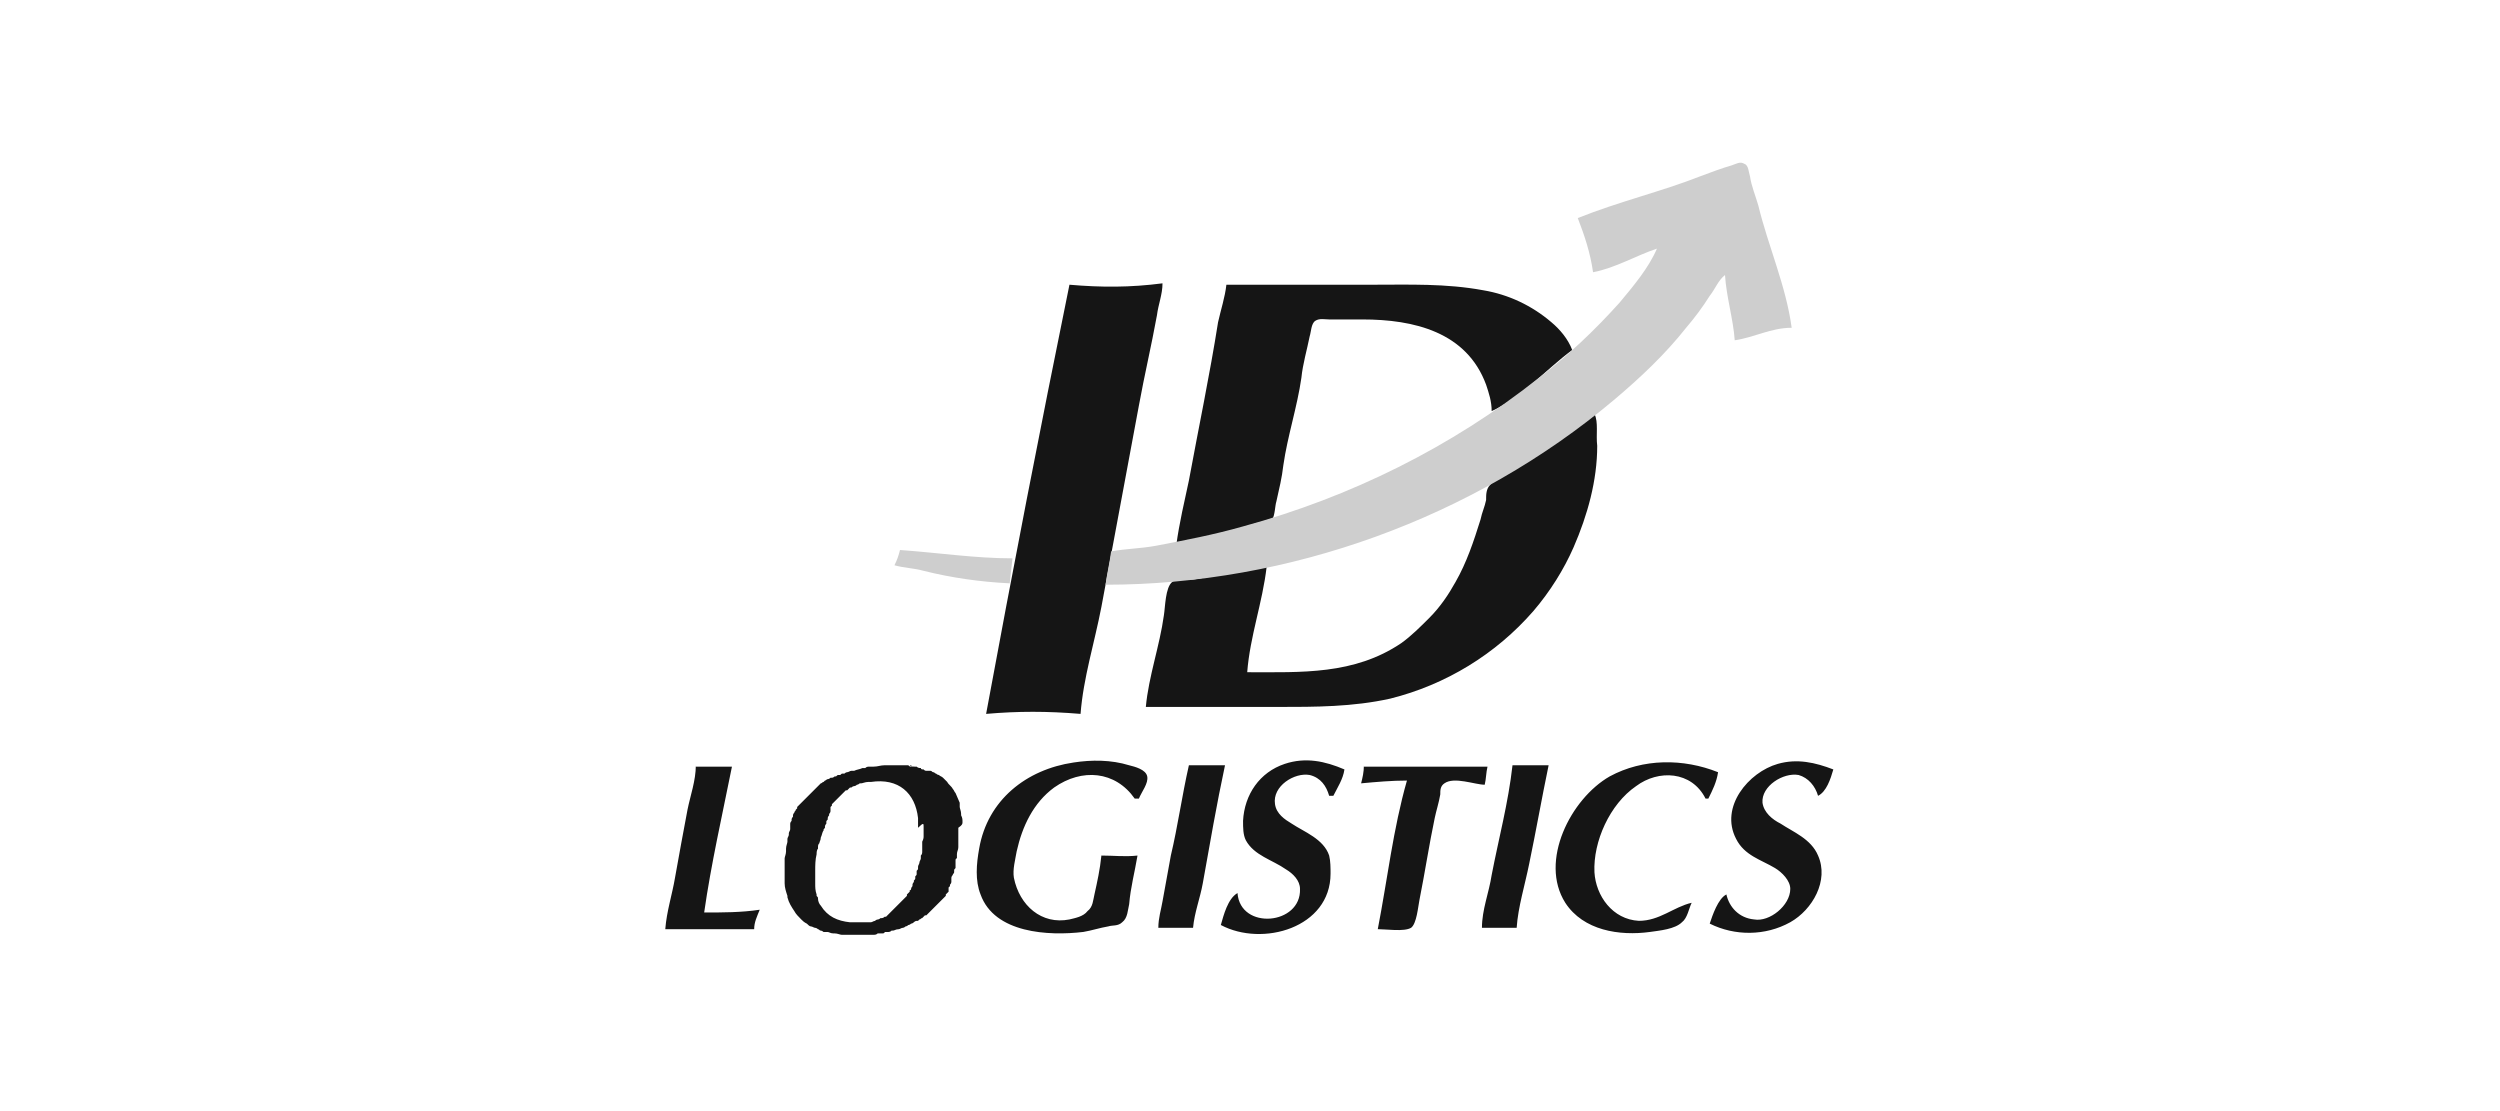
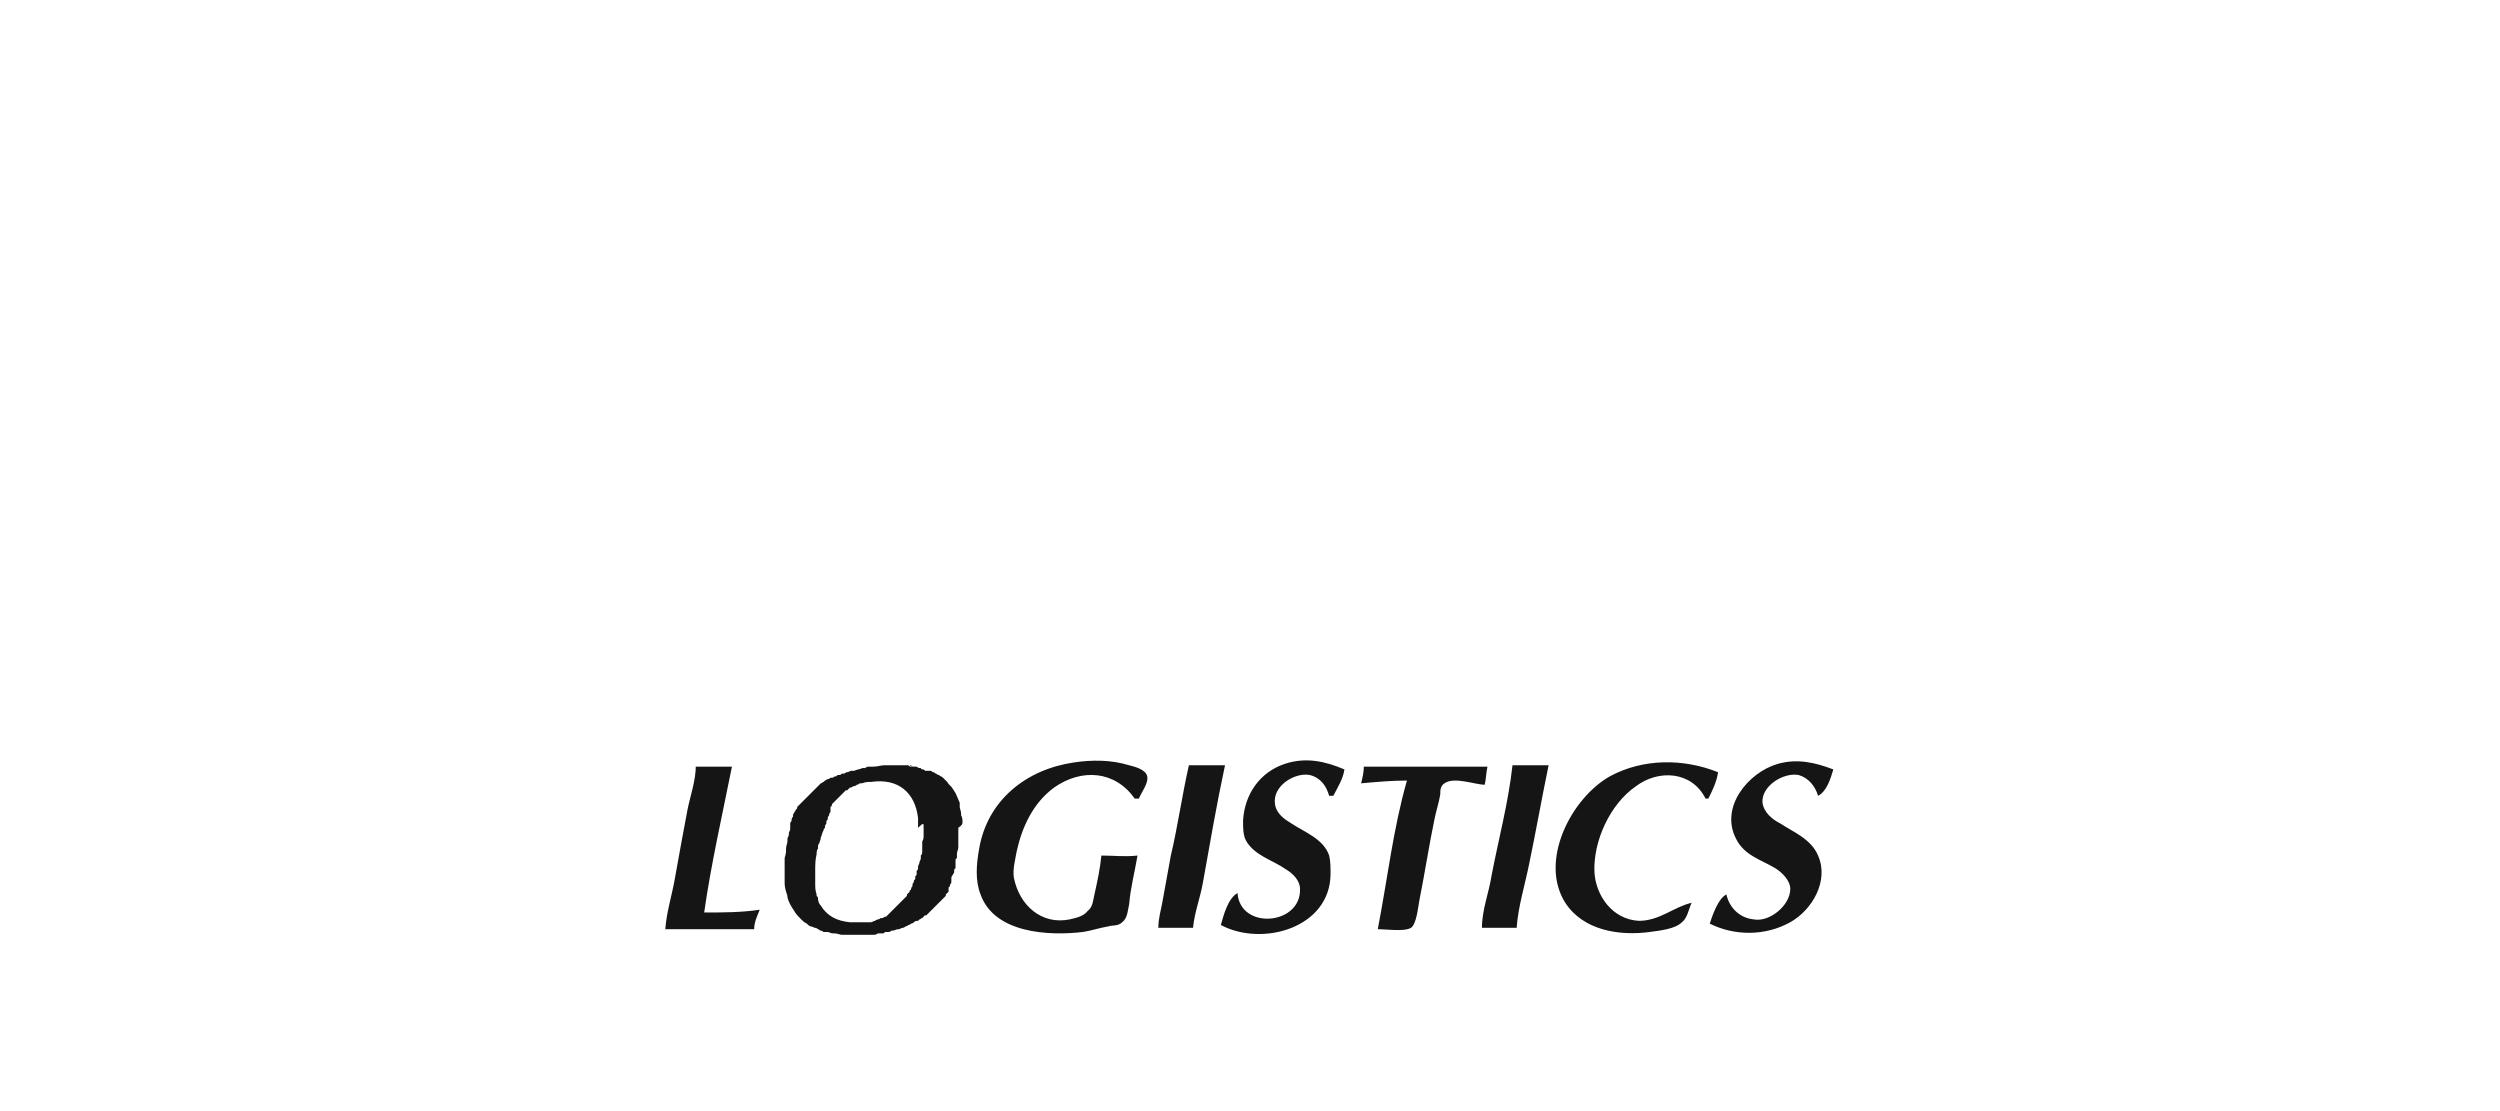
<svg xmlns="http://www.w3.org/2000/svg" version="1.1" x="0px" y="0px" viewBox="0 0 180 80" style="enable-background:new 0 0 180 80;" xml:space="preserve">
  <style type="text/css">
	.st0{fill-rule:evenodd;clip-rule:evenodd;fill:#151515;}
	.st1{fill:#151515;enable-background:new    ;}
	.st2{fill:#151515;}
	.st3{fill-rule:evenodd;clip-rule:evenodd;fill:#CECECE;}
	.st4{fill:#CECECE;}
</style>
  <g id="Беру">
</g>
  <g id="Магнит">
</g>
  <g id="ВкусВилл">
</g>
  <g id="Корус">
</g>
  <g id="Маррруссия">
</g>
  <g id="Окей">
</g>
  <g id="ПЭК">
</g>
  <g id="ID_Logistics">
    <g>
-       <path class="st2" d="M77,20.5c-2.1,10.3-4.1,20.6-6,30.9c2.3-0.2,4.4-0.2,6.8,0c0.2-2.6,1-5.1,1.5-7.7c0.9-4.8,1.8-9.7,2.7-14.5    c0.4-2.2,0.9-4.3,1.3-6.5c0.1-0.8,0.4-1.5,0.4-2.3C81.4,20.7,79.3,20.7,77,20.5z M88.3,20.5c-0.1,0.9-0.4,1.8-0.6,2.7    c-0.6,3.8-1.4,7.6-2.1,11.4c-0.3,1.4-0.7,3.1-0.9,4.6c1.8-0.1,3.6-0.7,5.3-1.2c0.5-0.1,1.3-0.1,1.6-0.6c0.2-0.3,0.2-1,0.3-1.3    c0.2-0.9,0.4-1.7,0.5-2.6c0.3-2.1,1-4.2,1.3-6.3c0.1-1,0.4-2,0.6-3c0.1-0.3,0.1-0.9,0.4-1.1c0.3-0.2,0.7-0.1,1-0.1h2.4    c3.7,0,7.5,0.9,8.9,4.7c0.2,0.6,0.4,1.2,0.4,1.9c2.2-1,3.9-3,5.8-4.4c-0.3-0.8-0.9-1.5-1.5-2c-1.4-1.2-3.1-2-4.9-2.3    c-2.7-0.5-5.3-0.4-8.1-0.4L88.3,20.5L88.3,20.5z M114.8,29.8c-1.6,1.2-3.3,2.4-5,3.5c-0.8,0.5-1.9,0.9-2.5,1.6    c-0.3,0.3-0.3,0.7-0.3,1.1c-0.1,0.5-0.3,0.9-0.4,1.4c-0.5,1.6-1,3.1-1.8,4.5c-0.5,0.9-1.1,1.8-1.9,2.6c-0.6,0.6-1.3,1.3-2,1.8    c-3.4,2.3-7.2,2.1-11.1,2.1c0.2-2.6,1.1-5,1.4-7.6c-1.7,0.3-3.4,0.6-5.1,0.9c-0.5,0.1-1.3-0.1-1.7,0.2c-0.5,0.4-0.5,1.8-0.6,2.4    c-0.3,2.2-1.1,4.4-1.3,6.6H92c2.7,0,5.4,0,8.1-0.6c4-1,7.6-3.2,10.3-6.3c1.2-1.4,2.2-3,2.9-4.6c1-2.3,1.7-4.8,1.7-7.3    C114.9,31.3,115.1,30.4,114.8,29.8z" />
-       <path class="st4" d="M64.8,39.6c-0.1,0.4-0.2,0.7-0.4,1.1c0.7,0.2,1.4,0.2,2.1,0.4c2,0.5,4.1,0.8,6.2,0.9l0.2-1.8    C70.2,40.2,67.6,39.8,64.8,39.6z M113.6,15.7c0.5,1.3,0.9,2.5,1.1,3.9c1.6-0.3,3.1-1.2,4.6-1.7c-0.6,1.4-1.7,2.7-2.7,3.9    c-1.8,2-3.7,3.8-5.8,5.4c-6.3,5-13.6,8.6-21.3,10.7c-2.1,0.6-4.2,1-6.3,1.4c-1.1,0.2-2.1,0.2-3.2,0.4c-0.1,0.8-0.3,1.6-0.4,2.4    c13.2,0,26.5-4.8,36.6-13.3c1.9-1.6,3.7-3.3,5.2-5.2c0.6-0.7,1.2-1.5,1.7-2.3c0.4-0.5,0.6-1.1,1.1-1.5c0.1,1.6,0.6,3.2,0.7,4.7    c1.4-0.2,2.6-0.9,4.1-0.9c-0.4-3-1.7-5.9-2.4-8.8c-0.2-0.7-0.5-1.4-0.6-2.1c-0.1-0.3-0.1-0.8-0.4-0.9c-0.3-0.2-0.6,0-0.9,0.1    c-0.7,0.2-1.5,0.5-2.3,0.8C119.6,13.8,116.6,14.5,113.6,15.7z" />
      <path class="st2" d="M81.9,61.6c-0.9,0.1-1.7,0-2.6,0c-0.1,1-0.3,1.9-0.5,2.8c-0.1,0.4-0.1,0.9-0.5,1.2C78,66,77.4,66.1,77,66.2    c-2,0.4-3.6-1-4-3c-0.1-0.6,0.1-1.3,0.2-1.9c0.4-1.8,1.2-3.5,2.7-4.6c2-1.4,4.4-1.2,5.8,0.8H82c0.2-0.5,0.7-1.1,0.6-1.6    c-0.1-0.5-0.9-0.7-1.3-0.8c-1.3-0.4-2.7-0.4-4-0.2c-3.4,0.5-6.2,2.7-6.8,6.2c-0.2,1.1-0.3,2.3,0.1,3.3c1,2.8,4.9,3,7.4,2.7    c0.6-0.1,1.2-0.3,1.8-0.4c0.3-0.1,0.7,0,1-0.3c0.4-0.3,0.4-0.9,0.5-1.3C81.4,63.9,81.7,62.8,81.9,61.6z M89.1,64.3    c-0.7,0.4-1,1.6-1.2,2.3c3,1.6,7.9,0.2,7.9-3.7c0-0.4,0-0.9-0.1-1.3c-0.4-1.2-1.8-1.7-2.7-2.3c-0.5-0.3-1.1-0.7-1.2-1.4    c-0.2-1.3,1.4-2.3,2.5-2.1c0.8,0.2,1.2,0.8,1.4,1.5H96c0.3-0.6,0.7-1.2,0.8-1.9c-1.4-0.6-2.8-0.9-4.3-0.4c-1.8,0.6-2.9,2.2-3,4.1    c0,0.5,0,1,0.2,1.4c0.6,1.1,1.9,1.4,2.9,2.1c0.5,0.3,1,0.8,1,1.4C93.7,66.6,89.3,67,89.1,64.3z M121.8,65    c-1.3,0.3-2.3,1.3-3.8,1.3c-1.9-0.1-3.1-1.8-3.2-3.5c-0.1-2.2,1.1-4.9,3-6.2c1.6-1.2,4-1.1,5,0.9h0.2c0.3-0.6,0.6-1.2,0.7-1.9    c-2.5-1-5.4-1-7.8,0.3c-2.8,1.6-5.1,6.1-3.2,9.1c1.3,2,3.9,2.4,6.1,2.1c0.7-0.1,1.8-0.2,2.3-0.7C121.5,66.1,121.6,65.4,121.8,65z     M124.3,64.4c-0.6,0.3-1,1.5-1.2,2.1c1.8,0.9,4,0.9,5.8-0.1c1.6-0.9,2.8-3,2-4.8c-0.5-1.2-1.8-1.7-2.7-2.3    c-0.6-0.3-1.2-0.8-1.3-1.5c-0.1-1.2,1.5-2.2,2.6-2c0.7,0.2,1.2,0.8,1.4,1.5c0.6-0.3,0.9-1.2,1.1-1.9c-1.3-0.5-2.6-0.8-4-0.4    c-2.1,0.6-4.2,3.1-3,5.4c0.6,1.2,1.8,1.5,2.8,2.1c0.5,0.3,1.1,0.9,1.1,1.5c0,1.2-1.5,2.4-2.6,2.2    C125.2,66.1,124.5,65.3,124.3,64.4z M50.1,55.1c0,1.1-0.4,2.2-0.6,3.2c-0.3,1.6-0.6,3.2-0.9,4.9c-0.2,1.2-0.6,2.4-0.7,3.7h6.4    c0-0.5,0.2-0.9,0.4-1.4c-1.3,0.2-2.7,0.2-4,0.2c0.5-3.5,1.3-7,2-10.5H50.1z M85.6,55.1c-0.5,2.2-0.8,4.4-1.3,6.5    c-0.2,1.1-0.4,2.2-0.6,3.3c-0.1,0.6-0.3,1.2-0.3,1.9h2.5c0.1-1.1,0.5-2.1,0.7-3.2c0.5-2.8,1-5.7,1.6-8.5H85.6z M98.2,55.1    c0,0.5-0.1,0.9-0.2,1.3c1.1-0.1,2.2-0.2,3.3-0.2c-1,3.5-1.4,7.1-2.1,10.7c0.6,0,1.9,0.2,2.4-0.1c0.4-0.3,0.5-1.5,0.6-2    c0.4-2,0.7-4,1.1-5.9c0.1-0.5,0.3-1.1,0.4-1.7c0-0.3,0-0.6,0.3-0.8c0.7-0.5,2.2,0.1,2.9,0.1c0.1-0.4,0.1-0.9,0.2-1.3H98.2z     M108.9,55.1c-0.3,2.7-1,5.3-1.5,7.9c-0.2,1.3-0.7,2.5-0.7,3.8h2.5c0.1-1.5,0.6-3.1,0.9-4.6c0.5-2.4,0.9-4.7,1.4-7.1H108.9z     M69.3,59.2c0-0.2,0-0.3-0.1-0.5l0,0c0,0,0-0.1,0-0.1l0,0c0-0.2-0.1-0.4-0.1-0.5l0,0c0,0,0-0.1,0-0.1c0,0,0-0.1,0-0.1    c0,0,0,0,0-0.1c-0.1-0.2-0.2-0.5-0.3-0.7c-0.1-0.1-0.1-0.2-0.2-0.3c0,0,0,0,0,0c-0.1-0.2-0.3-0.3-0.4-0.5    c-0.1-0.1-0.2-0.2-0.3-0.3l0,0c-0.1-0.1-0.2-0.1-0.3-0.2c0,0,0,0,0,0c-0.1,0-0.2-0.1-0.2-0.1c0,0,0,0,0,0c-0.1,0-0.1-0.1-0.2-0.1    c0,0,0,0,0,0c-0.1,0-0.1-0.1-0.2-0.1c0,0-0.1,0-0.1,0c0,0,0,0-0.1,0c0,0,0,0,0,0c-0.2,0-0.2,0-0.3-0.1c0,0,0,0,0,0    c-0.1,0-0.2,0-0.2-0.1l0,0c-0.1,0-0.2,0-0.3-0.1c0,0-0.1,0-0.1,0c-0.1,0-0.3,0-0.4-0.1c0.1,0,0.1,0,0.2,0.1c-0.2,0-0.2,0-0.3-0.1    c-0.1,0-0.1,0-0.2,0c0,0-0.1,0-0.1,0c-0.1,0-0.2,0-0.4,0c-0.2,0-0.5,0-0.7,0c-0.1,0-0.2,0-0.2,0c0,0-0.1,0-0.1,0    c-0.3,0-0.5,0.1-0.8,0.1c0,0,0,0-0.1,0c0,0,0,0-0.1,0c0,0-0.1,0-0.1,0c0,0,0,0,0,0c-0.1,0-0.2,0-0.3,0.1c0,0-0.1,0-0.1,0    s-0.1,0-0.1,0c0,0,0,0,0,0c-0.2,0.1-0.4,0.1-0.6,0.2l-0.1,0c0,0-0.1,0-0.1,0c-0.1,0-0.2,0.1-0.3,0.1c-0.1,0-0.2,0.1-0.2,0.1    c0,0-0.1,0-0.1,0c-0.1,0-0.1,0-0.2,0.1c0,0-0.1,0-0.1,0c-0.1,0-0.1,0-0.2,0.1c0,0-0.1,0-0.1,0c0,0-0.1,0.1-0.2,0.1c0,0,0,0-0.1,0    c0,0-0.1,0.1-0.2,0.1c-0.1,0-0.1,0.1-0.2,0.1c0,0-0.1,0.1-0.1,0.1c-0.1,0-0.1,0.1-0.2,0.1c0,0-0.1,0.1-0.1,0.1    c0,0-0.1,0.1-0.1,0.1c0,0,0,0-0.1,0.1c0,0-0.1,0.1-0.1,0.1c0,0-0.1,0.1-0.1,0.1s-0.1,0.1-0.1,0.1c0,0-0.1,0.1-0.1,0.1    c0,0-0.1,0.1-0.1,0.1c0,0-0.1,0.1-0.1,0.1c0,0-0.1,0.1-0.1,0.1c0,0-0.1,0.1-0.1,0.1c0,0-0.1,0.1-0.1,0.1c0,0-0.1,0.1-0.1,0.1    c0,0,0,0-0.1,0.1c0,0-0.1,0.1-0.1,0.1c0,0-0.1,0.1-0.1,0.1c0,0-0.1,0.1-0.1,0.1c0,0,0,0,0,0.1c0,0-0.1,0.1-0.1,0.1    c0,0.1-0.1,0.1-0.1,0.2c0,0-0.1,0.1-0.1,0.2c0,0,0,0,0,0.1c0,0-0.1,0.1-0.1,0.2c0,0,0,0,0,0.1c0,0-0.1,0.1-0.1,0.2    c0,0,0,0.1,0,0.1s0,0,0,0.1c0,0,0,0.1,0,0.1c0,0,0,0.1,0,0.1c0,0.1-0.1,0.2-0.1,0.3c0,0,0,0.1,0,0.1c0,0.1-0.1,0.2-0.1,0.3    c0,0,0,0.1,0,0.1c0,0,0,0.1,0,0.1l0,0c0,0.1-0.1,0.3-0.1,0.5c0,0.1,0,0.1,0,0.2c0,0.2-0.1,0.4-0.1,0.5c0,0,0,0.1,0,0.1l0,0    c0,0.1,0,0.1,0,0.2c0,0.1,0,0.2,0,0.2c0,0,0,0.1,0,0.1l0,0c0,0.2,0,0.4,0,0.5c0,0.1,0,0.1,0,0.2s0,0.1,0,0.2s0,0.1,0,0.2    c0,0,0,0.1,0,0.1l0,0c0,0.3,0.1,0.6,0.2,0.9c0,0,0,0.1,0,0.1c0.1,0.4,0.3,0.7,0.5,1c0.1,0.2,0.3,0.4,0.5,0.6    c0.1,0.1,0.2,0.2,0.4,0.3c0.1,0.1,0.2,0.2,0.3,0.2c0.1,0,0.2,0.1,0.3,0.1c0.1,0,0.2,0.1,0.2,0.1c0.1,0,0.1,0.1,0.2,0.1    c0,0,0,0,0,0c0.1,0,0.2,0.1,0.2,0.1l0,0c0.1,0,0.1,0,0.2,0c0,0,0.1,0,0.1,0c0.1,0,0.2,0.1,0.4,0.1c0,0,0.1,0,0.1,0    c0.2,0,0.4,0.1,0.5,0.1h0c0,0,0,0,0,0l0,0c0.1,0,0.1,0,0.2,0c0,0,0.1,0,0.1,0c0.5,0,1,0,1.5,0c0,0,0.1,0,0.1,0c0.1,0,0.3,0,0.4,0    l0,0c0,0,0,0,0,0c0.1,0,0.2,0,0.3-0.1c0,0,0,0,0.1,0c0,0,0,0,0.1,0c0,0,0.1,0,0.1,0c0,0,0,0,0,0c0.1,0,0.2,0,0.2-0.1l0,0    c0,0,0.1,0,0.1,0c0,0,0.1,0,0.1,0c0,0,0,0,0,0c0.1,0,0.2,0,0.3-0.1c0,0,0,0,0.1,0c0.1,0,0.2-0.1,0.4-0.1c0.1,0,0.2-0.1,0.3-0.1    c0.1,0,0.2-0.1,0.2-0.1c0.1,0,0.2-0.1,0.2-0.1c0.1,0,0.2-0.1,0.2-0.1c0.1,0,0.2-0.1,0.2-0.1c0,0,0.1-0.1,0.2-0.1c0,0,0,0,0.1,0    c0,0,0.1-0.1,0.1-0.1c0.1,0,0.1-0.1,0.2-0.1c0,0,0.1-0.1,0.1-0.1c0,0,0.1-0.1,0.1-0.1c0,0,0,0,0.1,0c0,0,0.1-0.1,0.1-0.1    c0,0,0.1-0.1,0.1-0.1c0,0,0.1-0.1,0.1-0.1c0,0,0.1-0.1,0.1-0.1c0,0,0.1-0.1,0.1-0.1c0,0,0,0,0.1-0.1c0,0,0,0,0.1-0.1l0.1-0.1    c0,0,0,0,0.1-0.1c0,0,0.1-0.1,0.1-0.1c0,0,0.1-0.1,0.1-0.1c0,0,0.1-0.1,0.1-0.1c0,0,0.1-0.1,0.1-0.1c0,0,0.1-0.1,0.1-0.1    c0,0,0,0,0-0.1c0,0,0.1-0.1,0.1-0.1c0,0,0.1-0.1,0.1-0.1c0,0,0,0,0-0.1s0,0,0-0.1s0,0,0-0.1c0,0,0.1-0.1,0.1-0.1c0,0,0,0,0-0.1    c0,0,0.1-0.1,0.1-0.2c0,0,0,0,0-0.1c0,0,0,0,0-0.1c0,0,0,0,0-0.1c0-0.1,0.1-0.2,0.1-0.2l0,0c0-0.1,0.1-0.1,0.1-0.2    c0,0,0-0.1,0-0.1c0-0.1,0-0.1,0.1-0.2c0,0,0-0.1,0-0.1s0-0.1,0-0.1c0,0,0-0.1,0-0.1c0-0.1,0-0.1,0-0.2c0-0.1,0-0.2,0.1-0.2    c0,0,0,0,0-0.1c0,0,0-0.1,0-0.1c0,0,0-0.1,0-0.1c0-0.2,0.1-0.3,0.1-0.5c0,0,0,0,0,0c0,0,0-0.1,0-0.2c0,0,0-0.1,0-0.1    c0-0.2,0-0.3,0-0.5c0-0.1,0-0.2,0-0.3c0-0.1,0-0.2,0-0.3C69.3,59.4,69.3,59.3,69.3,59.2z M66.5,59.5L66.5,59.5    C66.5,59.5,66.5,59.5,66.5,59.5c0,0.1,0,0.2,0,0.3c0,0.1,0,0.1,0,0.2l0,0c0,0,0,0.1,0,0.1c0,0,0,0.1,0,0.1c0,0.1,0,0.2-0.1,0.4    c0,0,0,0,0,0c0,0.1,0,0.1,0,0.2c0,0,0,0.1,0,0.1c0,0.1,0,0.1,0,0.2l0,0c0,0,0,0,0,0.1c0,0,0,0.1,0,0.1c0,0.1,0,0.2-0.1,0.3    c0,0,0,0.1,0,0.1s0,0.1,0,0.1c0,0.1-0.1,0.2-0.1,0.3c0,0.1-0.1,0.2-0.1,0.3c0,0,0,0.1,0,0.1c0,0.1,0,0.1-0.1,0.2c0,0,0,0.1,0,0.1    s0,0.1,0,0.1c0,0.1,0,0.1-0.1,0.2c0,0,0,0.1,0,0.1c0,0.1,0,0.1-0.1,0.2c0,0,0,0.1,0,0.1c0,0-0.1,0.1-0.1,0.2c0,0,0,0,0,0.1    c0,0-0.1,0.1-0.1,0.2s-0.1,0.1-0.1,0.1c0,0,0,0,0,0.1c0,0-0.1,0.1-0.1,0.1c0,0-0.1,0.1-0.1,0.1c0,0,0,0,0,0.1c0,0-0.1,0.1-0.1,0.1    c0,0-0.1,0.1-0.1,0.1c0,0-0.1,0.1-0.1,0.1c0,0,0,0-0.1,0.1c0,0,0,0-0.1,0.1c0,0,0,0-0.1,0.1c0,0,0,0-0.1,0.1s0,0-0.1,0.1    c0,0-0.1,0.1-0.1,0.1c0,0,0,0-0.1,0.1s0,0-0.1,0.1c-0.1,0.1-0.1,0.1-0.2,0.2c0,0-0.1,0.1-0.1,0.1c0,0-0.1,0.1-0.1,0.1    c0,0,0,0-0.1,0c0,0-0.1,0.1-0.2,0.1c0,0,0,0-0.1,0c0,0-0.1,0.1-0.2,0.1c-0.1,0-0.2,0.1-0.2,0.1c-0.1,0-0.2,0.1-0.3,0.1    c0,0-0.1,0-0.1,0c0,0-0.1,0-0.1,0c-0.1,0-0.1,0-0.2,0c-0.2,0-0.3,0-0.5,0c0,0,0,0-0.1,0c-0.2,0-0.3,0-0.5,0c0,0,0,0,0,0    c-0.9-0.1-1.6-0.4-2.1-1.2c-0.1-0.1-0.2-0.3-0.2-0.5c0-0.1,0-0.1-0.1-0.2l0,0c0,0,0,0,0-0.1l0,0c-0.1-0.3-0.1-0.5-0.1-0.8    c0-0.3,0-0.6,0-0.9c0,0,0,0,0,0c0-0.4,0-0.8,0.1-1.2c0-0.1,0-0.3,0.1-0.4c0,0,0-0.1,0-0.1c0-0.1,0-0.2,0.1-0.3    c0-0.1,0.1-0.2,0.1-0.4c0.1-0.2,0.1-0.4,0.2-0.5c0-0.1,0-0.1,0.1-0.2c0,0,0-0.1,0-0.1c0-0.1,0.1-0.2,0.1-0.2c0,0,0-0.1,0-0.1    c0-0.1,0-0.1,0.1-0.2c0,0,0-0.1,0-0.1c0,0,0-0.1,0.1-0.2c0,0,0,0,0-0.1c0,0,0.1-0.1,0.1-0.2c0,0,0,0,0-0.1c0,0,0,0,0-0.1    c0,0,0,0,0-0.1c0,0,0.1-0.1,0.1-0.1c0,0,0,0,0-0.1c0,0,0.1-0.1,0.1-0.1c0,0,0.1-0.1,0.1-0.1c0,0,0,0,0.1-0.1c0,0,0.1-0.1,0.1-0.1    c0,0,0.1-0.1,0.1-0.1c0,0,0.1-0.1,0.1-0.1c0,0,0.1-0.1,0.1-0.1c0,0,0.1-0.1,0.1-0.1c0,0,0.1-0.1,0.1-0.1s0.1-0.1,0.1-0.1    c0,0,0,0,0.1,0c0,0,0.1-0.1,0.1-0.1c0,0,0.1-0.1,0.1-0.1c0,0,0,0,0.1,0c0,0,0.1-0.1,0.2-0.1c0.1,0,0.2-0.1,0.2-0.1    c0.1,0,0.2-0.1,0.2-0.1c0,0,0.1,0,0.1,0c0.1,0,0.3-0.1,0.5-0.1c0,0,0,0,0.1,0c0,0,0.1,0,0.1,0c2-0.3,3.2,0.8,3.4,2.6    c0,0.1,0,0.3,0,0.4c0,0.1,0,0.2,0,0.3C66.5,59.2,66.5,59.3,66.5,59.5z" />
    </g>
  </g>
  <g id="Boxberry">
</g>
  <g id="Ozon">
</g>
  <g id="X5">
</g>
  <g id="Ecco">
</g>
</svg>